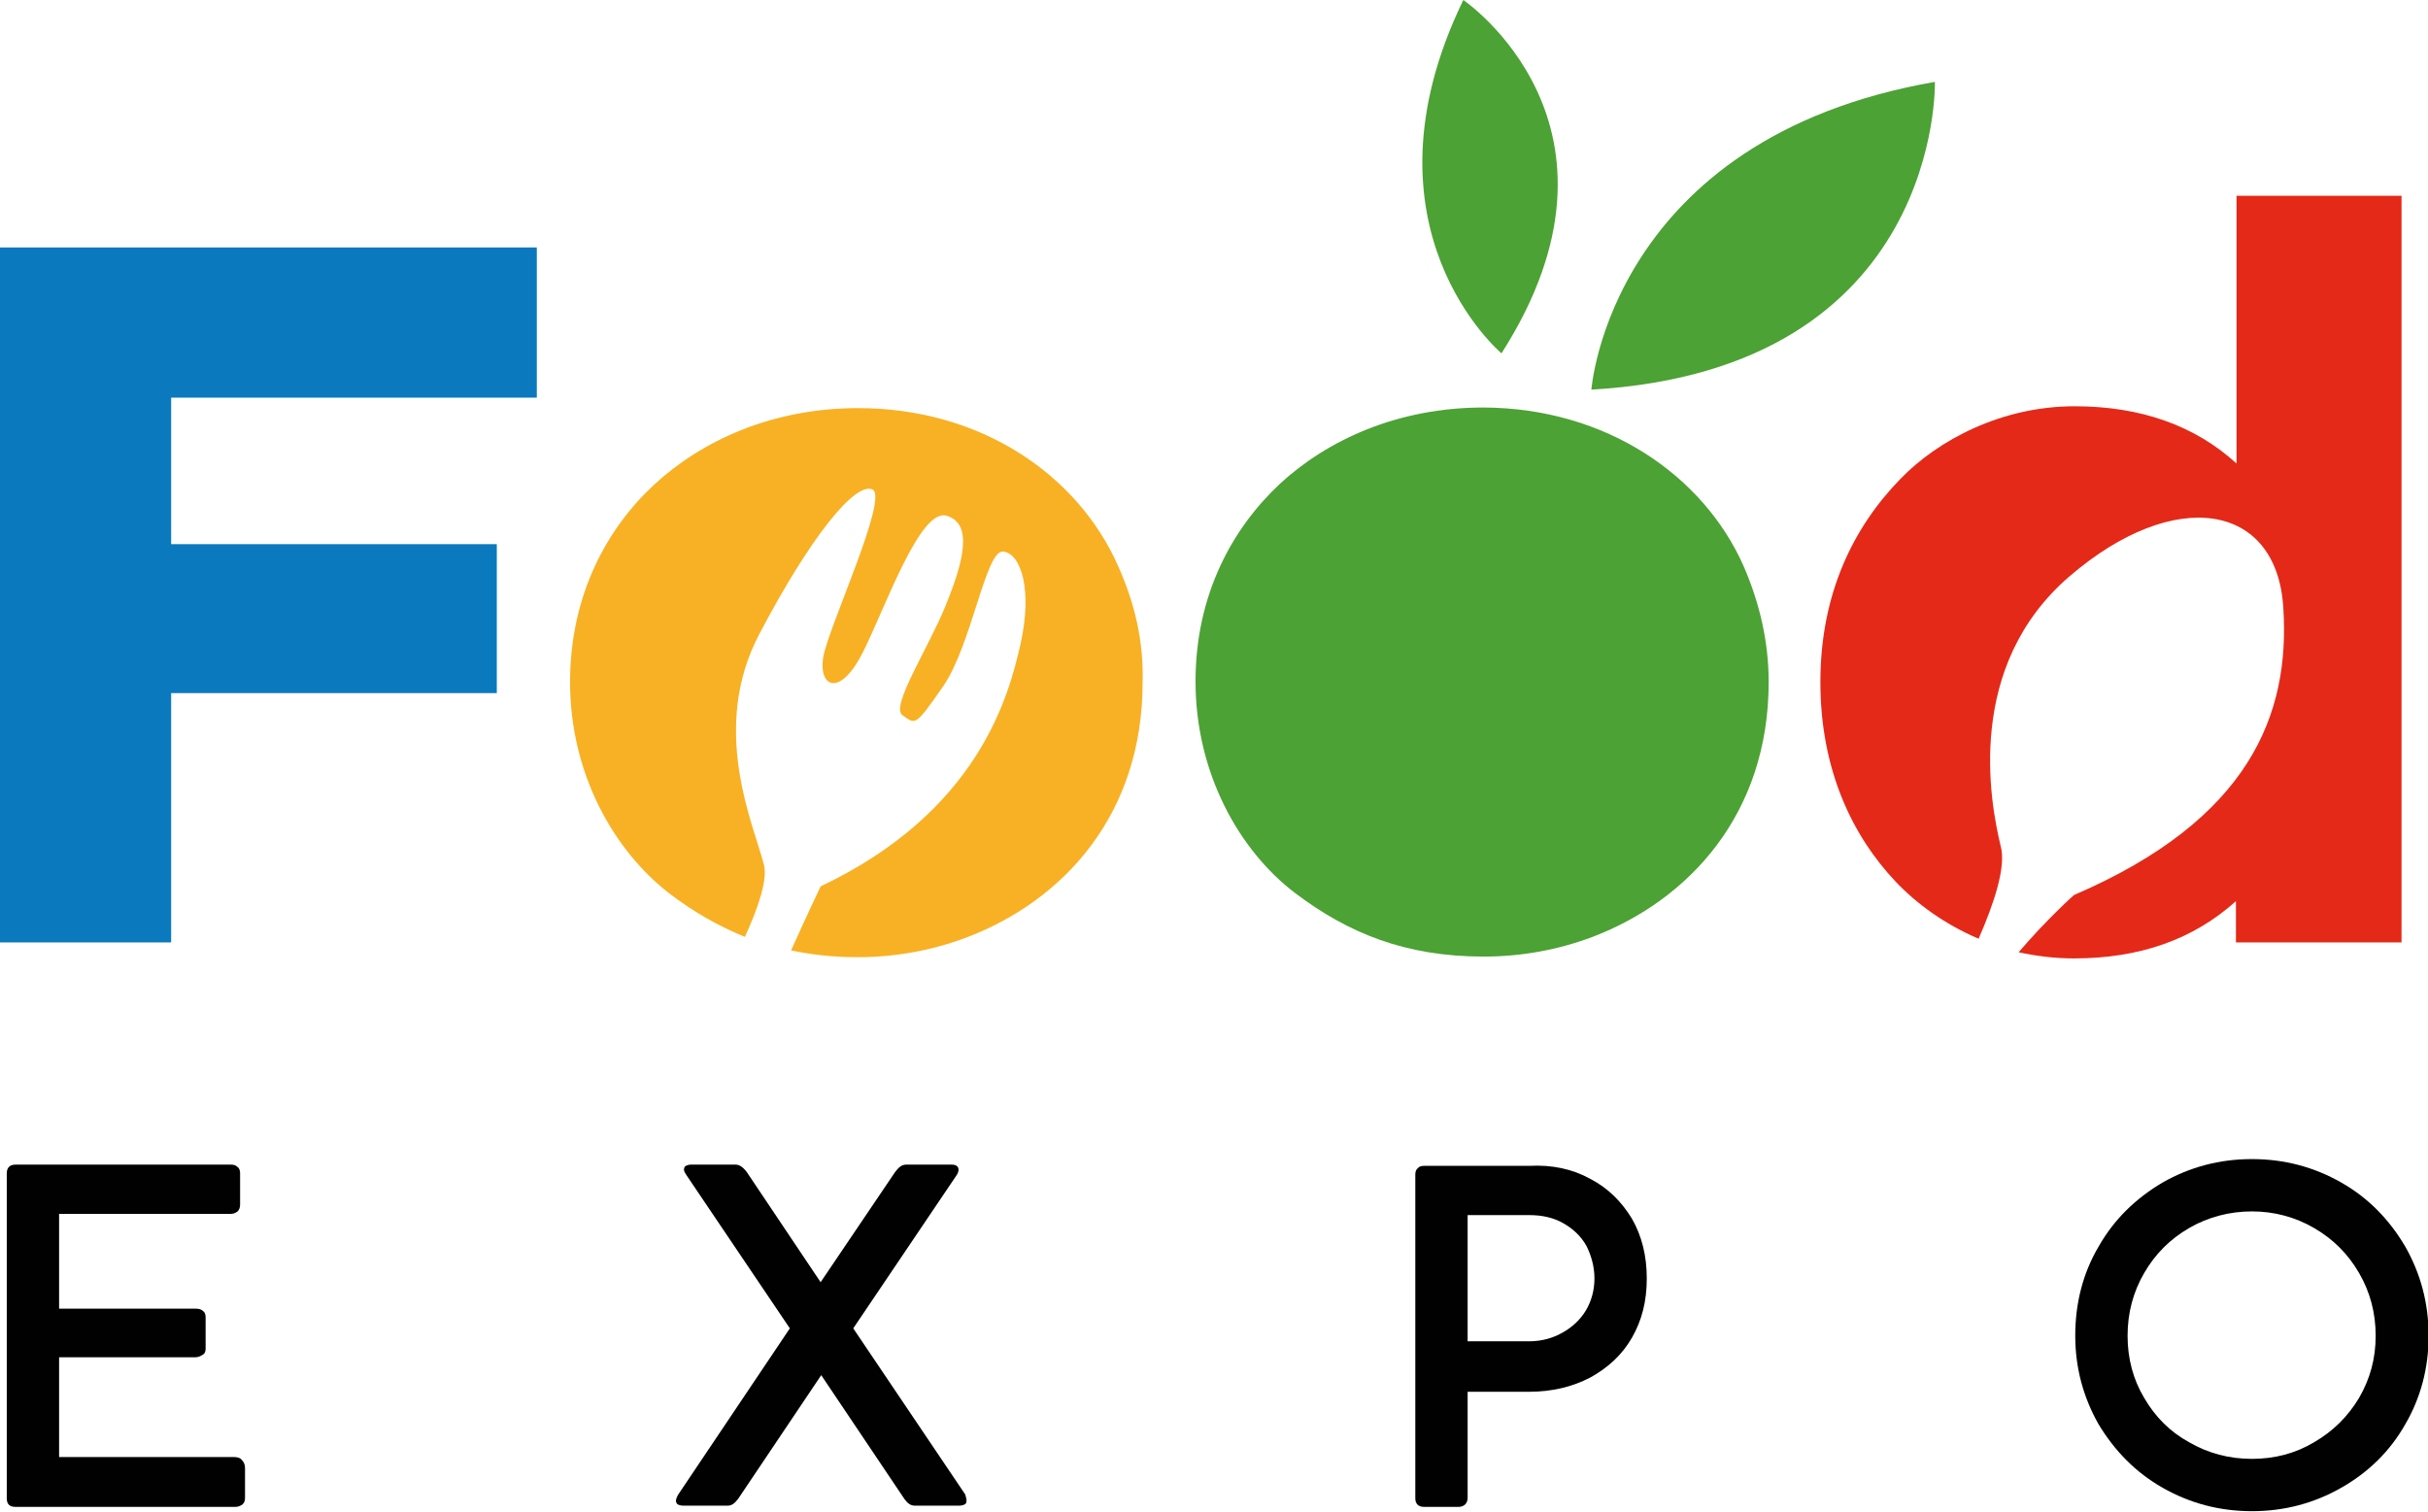
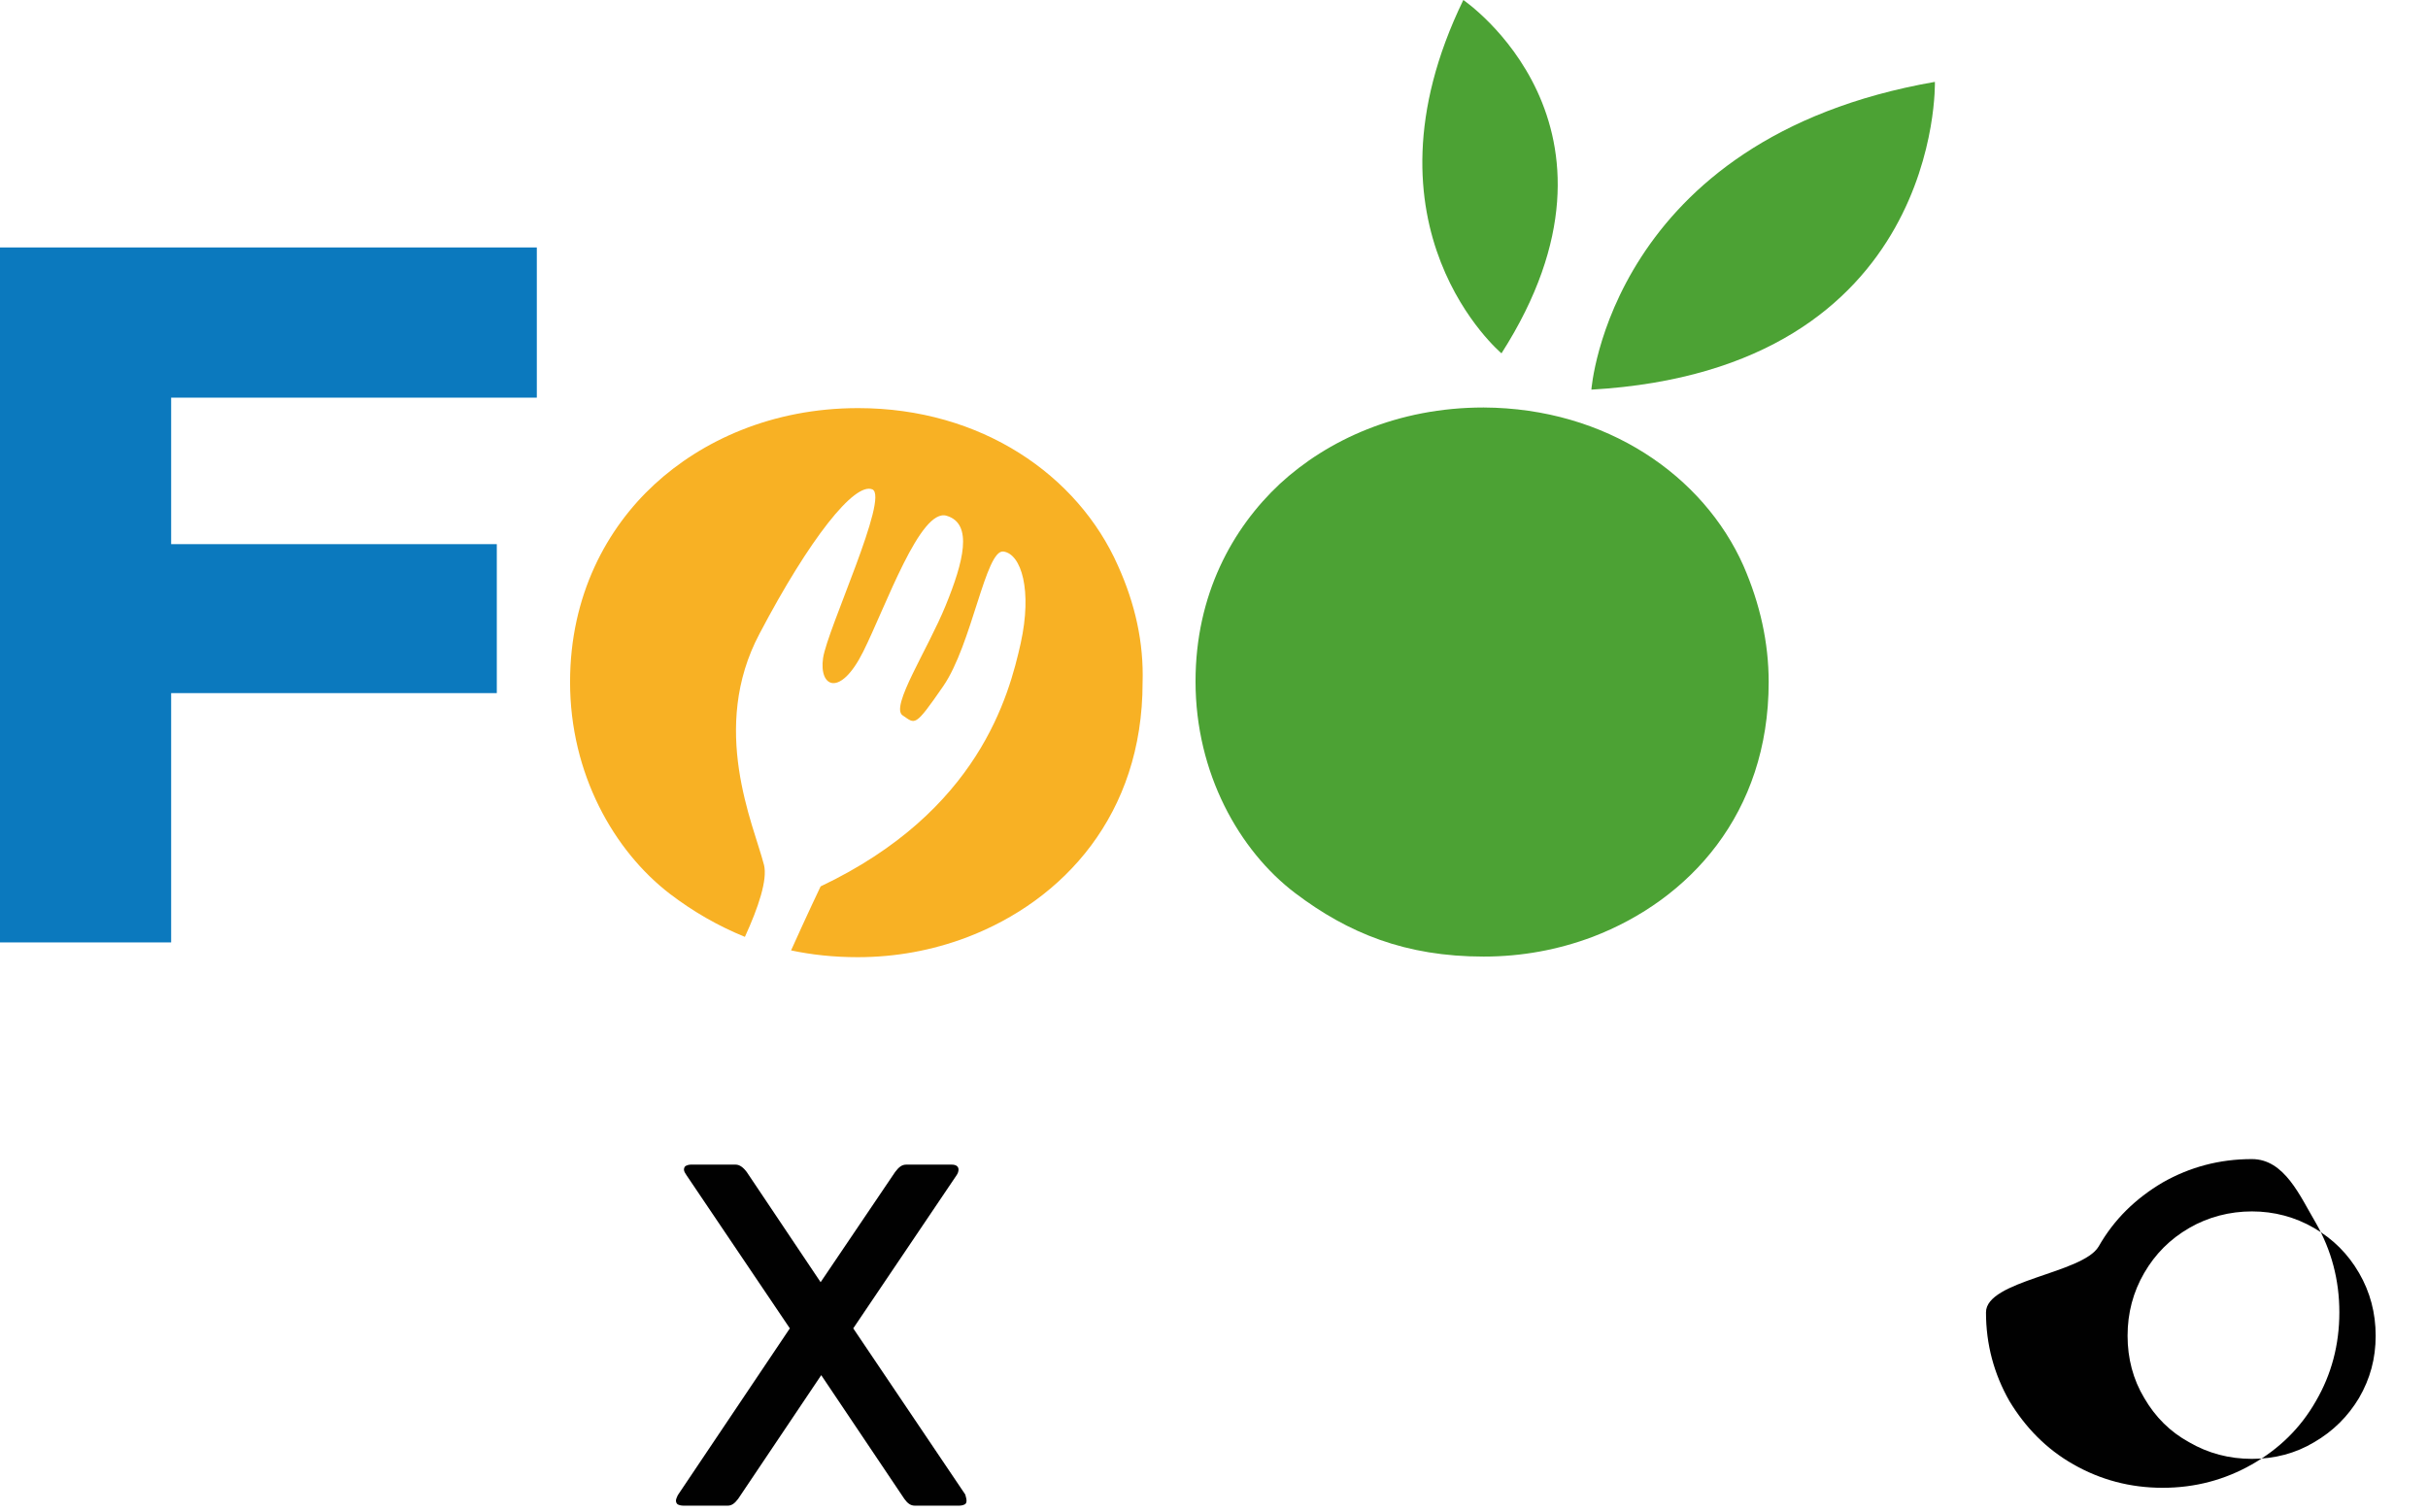
<svg xmlns="http://www.w3.org/2000/svg" version="1.1" id="b" x="0px" y="0px" viewBox="0 0 394.4 245.6" style="enable-background:new 0 0 394.4 245.6;" xml:space="preserve">
  <style type="text/css">
	.st0{fill:#0B79BE;}
	.st1{fill:#4CA234;}
	.st2{fill:#010101;}
	.st3{fill:#E42918;}
	.st4{fill:#F8B124;}
</style>
  <polygon class="st0" points="27.8,88.4 80.7,88.4 80.7,112.6 27.8,112.6 27.8,153.1 0,153.1 0,40.2 87.2,40.2 87.2,64.6 27.8,64.6   " />
  <path class="st1" d="M283.2,91.9c2.7,6.2,4.1,12.5,4.1,18.9c0,21.4-12.9,35.4-28.6,41.4c-5.6,2.1-11.5,3.2-17.7,3.2  c-12.7,0-22-3.8-30.6-10.3c-9.1-6.9-16.2-19.5-16.2-34.4c0-14.1,6-24.9,13.7-32.1c7.7-7.1,19.1-12.4,33.1-12.4  C261,66.3,276.7,77.3,283.2,91.9" />
-   <path class="st2" d="M1.1,190.6c0-0.9,0.5-1.4,1.4-1.4h35c0.5,0,0.8,0.1,1.1,0.4c0.3,0.2,0.4,0.6,0.4,1v5.1c0,0.4-0.1,0.8-0.4,1.1  c-0.3,0.2-0.6,0.4-1.1,0.4H9.6v15.4h22.2c0.5,0,0.9,0.1,1.2,0.4c0.3,0.2,0.4,0.6,0.4,1v5.1c0,0.4-0.1,0.8-0.5,1  c-0.3,0.2-0.7,0.4-1.2,0.4H9.6v16.2h28.3c0.6,0,1.1,0.1,1.4,0.5c0.3,0.3,0.5,0.7,0.5,1.3v4.8c0,0.5-0.1,0.8-0.4,1.1  c-0.3,0.2-0.7,0.4-1.1,0.4H2.5c-1,0-1.4-0.5-1.4-1.4C1.1,243.2,1.1,190.6,1.1,190.6z" />
  <path class="st2" d="M157,243.8c0,0.3-0.1,0.5-0.3,0.6s-0.5,0.2-0.9,0.2h-7.2c-0.7,0-1.2-0.4-1.7-1.1l-13.5-20.1l-13.5,20.1  c-0.6,0.8-1.1,1.1-1.7,1.1H111c-0.4,0-0.7-0.1-0.9-0.2c-0.2-0.1-0.3-0.4-0.3-0.6c0-0.2,0.1-0.5,0.3-0.9l18.2-27.1l-16.8-24.9  c-0.2-0.3-0.4-0.6-0.4-0.9c0-0.2,0.1-0.5,0.3-0.6c0.2-0.1,0.5-0.2,0.8-0.2h7.3c0.6,0,1.2,0.4,1.8,1.2l12,17.9l12.1-17.9  c0.6-0.8,1.1-1.2,1.8-1.2h7.4c0.7,0,1.1,0.3,1.1,0.8c0,0.3-0.1,0.6-0.3,0.9l-16.8,24.9l18.2,27C156.9,243.2,157,243.5,157,243.8" />
-   <path class="st2" d="M258.3,191.5c2.9,1.5,5.1,3.7,6.8,6.5c1.6,2.8,2.4,6,2.4,9.7s-0.8,6.8-2.4,9.6s-3.9,4.9-6.8,6.5  c-2.9,1.5-6.2,2.3-9.9,2.3h-10v17.2c0,0.4-0.1,0.8-0.4,1.1c-0.2,0.2-0.6,0.4-1,0.4h-5.7c-0.9,0-1.4-0.5-1.4-1.4v-52.6  c0-0.4,0.1-0.8,0.4-1c0.2-0.3,0.6-0.4,1-0.4h17.1C252.1,189.2,255.4,189.9,258.3,191.5 M253.8,216.5c1.6-0.9,2.9-2.1,3.8-3.6  s1.4-3.3,1.4-5.2s-0.5-3.7-1.3-5.3c-0.9-1.6-2.2-2.8-3.8-3.7s-3.4-1.3-5.5-1.3h-10v20.5h10C250.4,217.9,252.2,217.4,253.8,216.5" />
-   <path class="st2" d="M340.9,202.5c2.5-4.4,6-7.8,10.4-10.4c4.4-2.5,9.2-3.8,14.5-3.8s10.1,1.3,14.5,3.8s7.8,6,10.4,10.4  c2.5,4.4,3.8,9.2,3.8,14.5s-1.3,10.1-3.8,14.4c-2.5,4.4-6,7.8-10.4,10.3s-9.2,3.8-14.5,3.8s-10.1-1.3-14.5-3.8s-7.8-6-10.4-10.3  c-2.5-4.4-3.8-9.2-3.8-14.4S338.3,206.9,340.9,202.5 M348.3,227.1c1.8,3.1,4.2,5.5,7.3,7.2c3.1,1.8,6.5,2.7,10.2,2.7  s7.1-0.9,10.1-2.7c3.1-1.8,5.5-4.2,7.3-7.2c1.8-3.1,2.7-6.4,2.7-10.1c0-3.7-0.9-7.1-2.7-10.2c-1.8-3.1-4.2-5.5-7.3-7.3  c-3.1-1.8-6.5-2.7-10.1-2.7s-7.1,0.9-10.2,2.7s-5.5,4.2-7.3,7.3s-2.7,6.5-2.7,10.2C345.6,220.7,346.5,224.1,348.3,227.1" />
-   <path class="st3" d="M363.3,31.8L363.3,31.8v43.5c-6.8-6.2-15.6-9.3-26.3-9.3c-11.9,0-22.2,5.5-28.3,11.8c-7.6,7.8-13,18.6-13,33  s5.3,25.1,12.2,32.4c3.5,3.7,8.1,7,13.5,9.3c2.5-5.7,4.5-11.7,3.6-15c-1.8-7.4-5.8-29.3,11.2-43.9s33.7-12,34.7,5.2  c1.1,17.2-5.4,34.3-34,46.6c0,0-4.3,3.8-9,9.3c2.8,0.6,5.8,1,9,1c10.7,0,19.4-3.1,26.3-9.3v6.7h26.9V31.8H363.3z" />
+   <path class="st2" d="M340.9,202.5c2.5-4.4,6-7.8,10.4-10.4c4.4-2.5,9.2-3.8,14.5-3.8s7.8,6,10.4,10.4  c2.5,4.4,3.8,9.2,3.8,14.5s-1.3,10.1-3.8,14.4c-2.5,4.4-6,7.8-10.4,10.3s-9.2,3.8-14.5,3.8s-10.1-1.3-14.5-3.8s-7.8-6-10.4-10.3  c-2.5-4.4-3.8-9.2-3.8-14.4S338.3,206.9,340.9,202.5 M348.3,227.1c1.8,3.1,4.2,5.5,7.3,7.2c3.1,1.8,6.5,2.7,10.2,2.7  s7.1-0.9,10.1-2.7c3.1-1.8,5.5-4.2,7.3-7.2c1.8-3.1,2.7-6.4,2.7-10.1c0-3.7-0.9-7.1-2.7-10.2c-1.8-3.1-4.2-5.5-7.3-7.3  c-3.1-1.8-6.5-2.7-10.1-2.7s-7.1,0.9-10.2,2.7s-5.5,4.2-7.3,7.3s-2.7,6.5-2.7,10.2C345.6,220.7,346.5,224.1,348.3,227.1" />
  <path class="st4" d="M181.6,91.9c-6.5-14.7-22.2-25.6-42.2-25.6c-14,0-25.4,5.3-33.1,12.4s-13.7,18-13.7,32.1  c0,14.9,7.1,27.4,16.2,34.4c3.8,2.9,7.8,5.2,12.2,7c2.2-4.8,3.7-9.3,3.1-11.7c-1.7-6.6-8.9-22.2-0.7-37.6  c8.1-15.4,15.4-24.6,18.3-23.4c2.8,1.2-7.3,22.7-8,27.4c-0.7,4.8,2.8,6.4,6.5-1s9.3-23.5,13.6-22.1c4.3,1.3,2.7,7.5-0.2,14.6  s-9,16.4-7,17.8c2.1,1.4,1.9,2.1,6.6-4.7c4.7-6.8,6.9-22.3,9.8-21.9c2.9,0.4,4.7,6.3,2.8,14.9c-1.9,8.5-6.8,27.3-32.5,39.5  c0,0-2.2,4.6-4.8,10.4c3.3,0.7,6.9,1.1,10.8,1.1c6.2,0,12.1-1.1,17.7-3.2c15.8-6,28.6-20,28.6-41.4  C185.8,104.4,184.4,98.1,181.6,91.9" />
  <path class="st1" d="M243.9,57.4c0,0-24.2-20.3-6.2-57.4C237.7,0,267.6,20.3,243.9,57.4" />
  <path class="st1" d="M258.5,63.3c0,0,3-40.8,55.8-50C314.3,13.2,315.6,60,258.5,63.3" />
</svg>